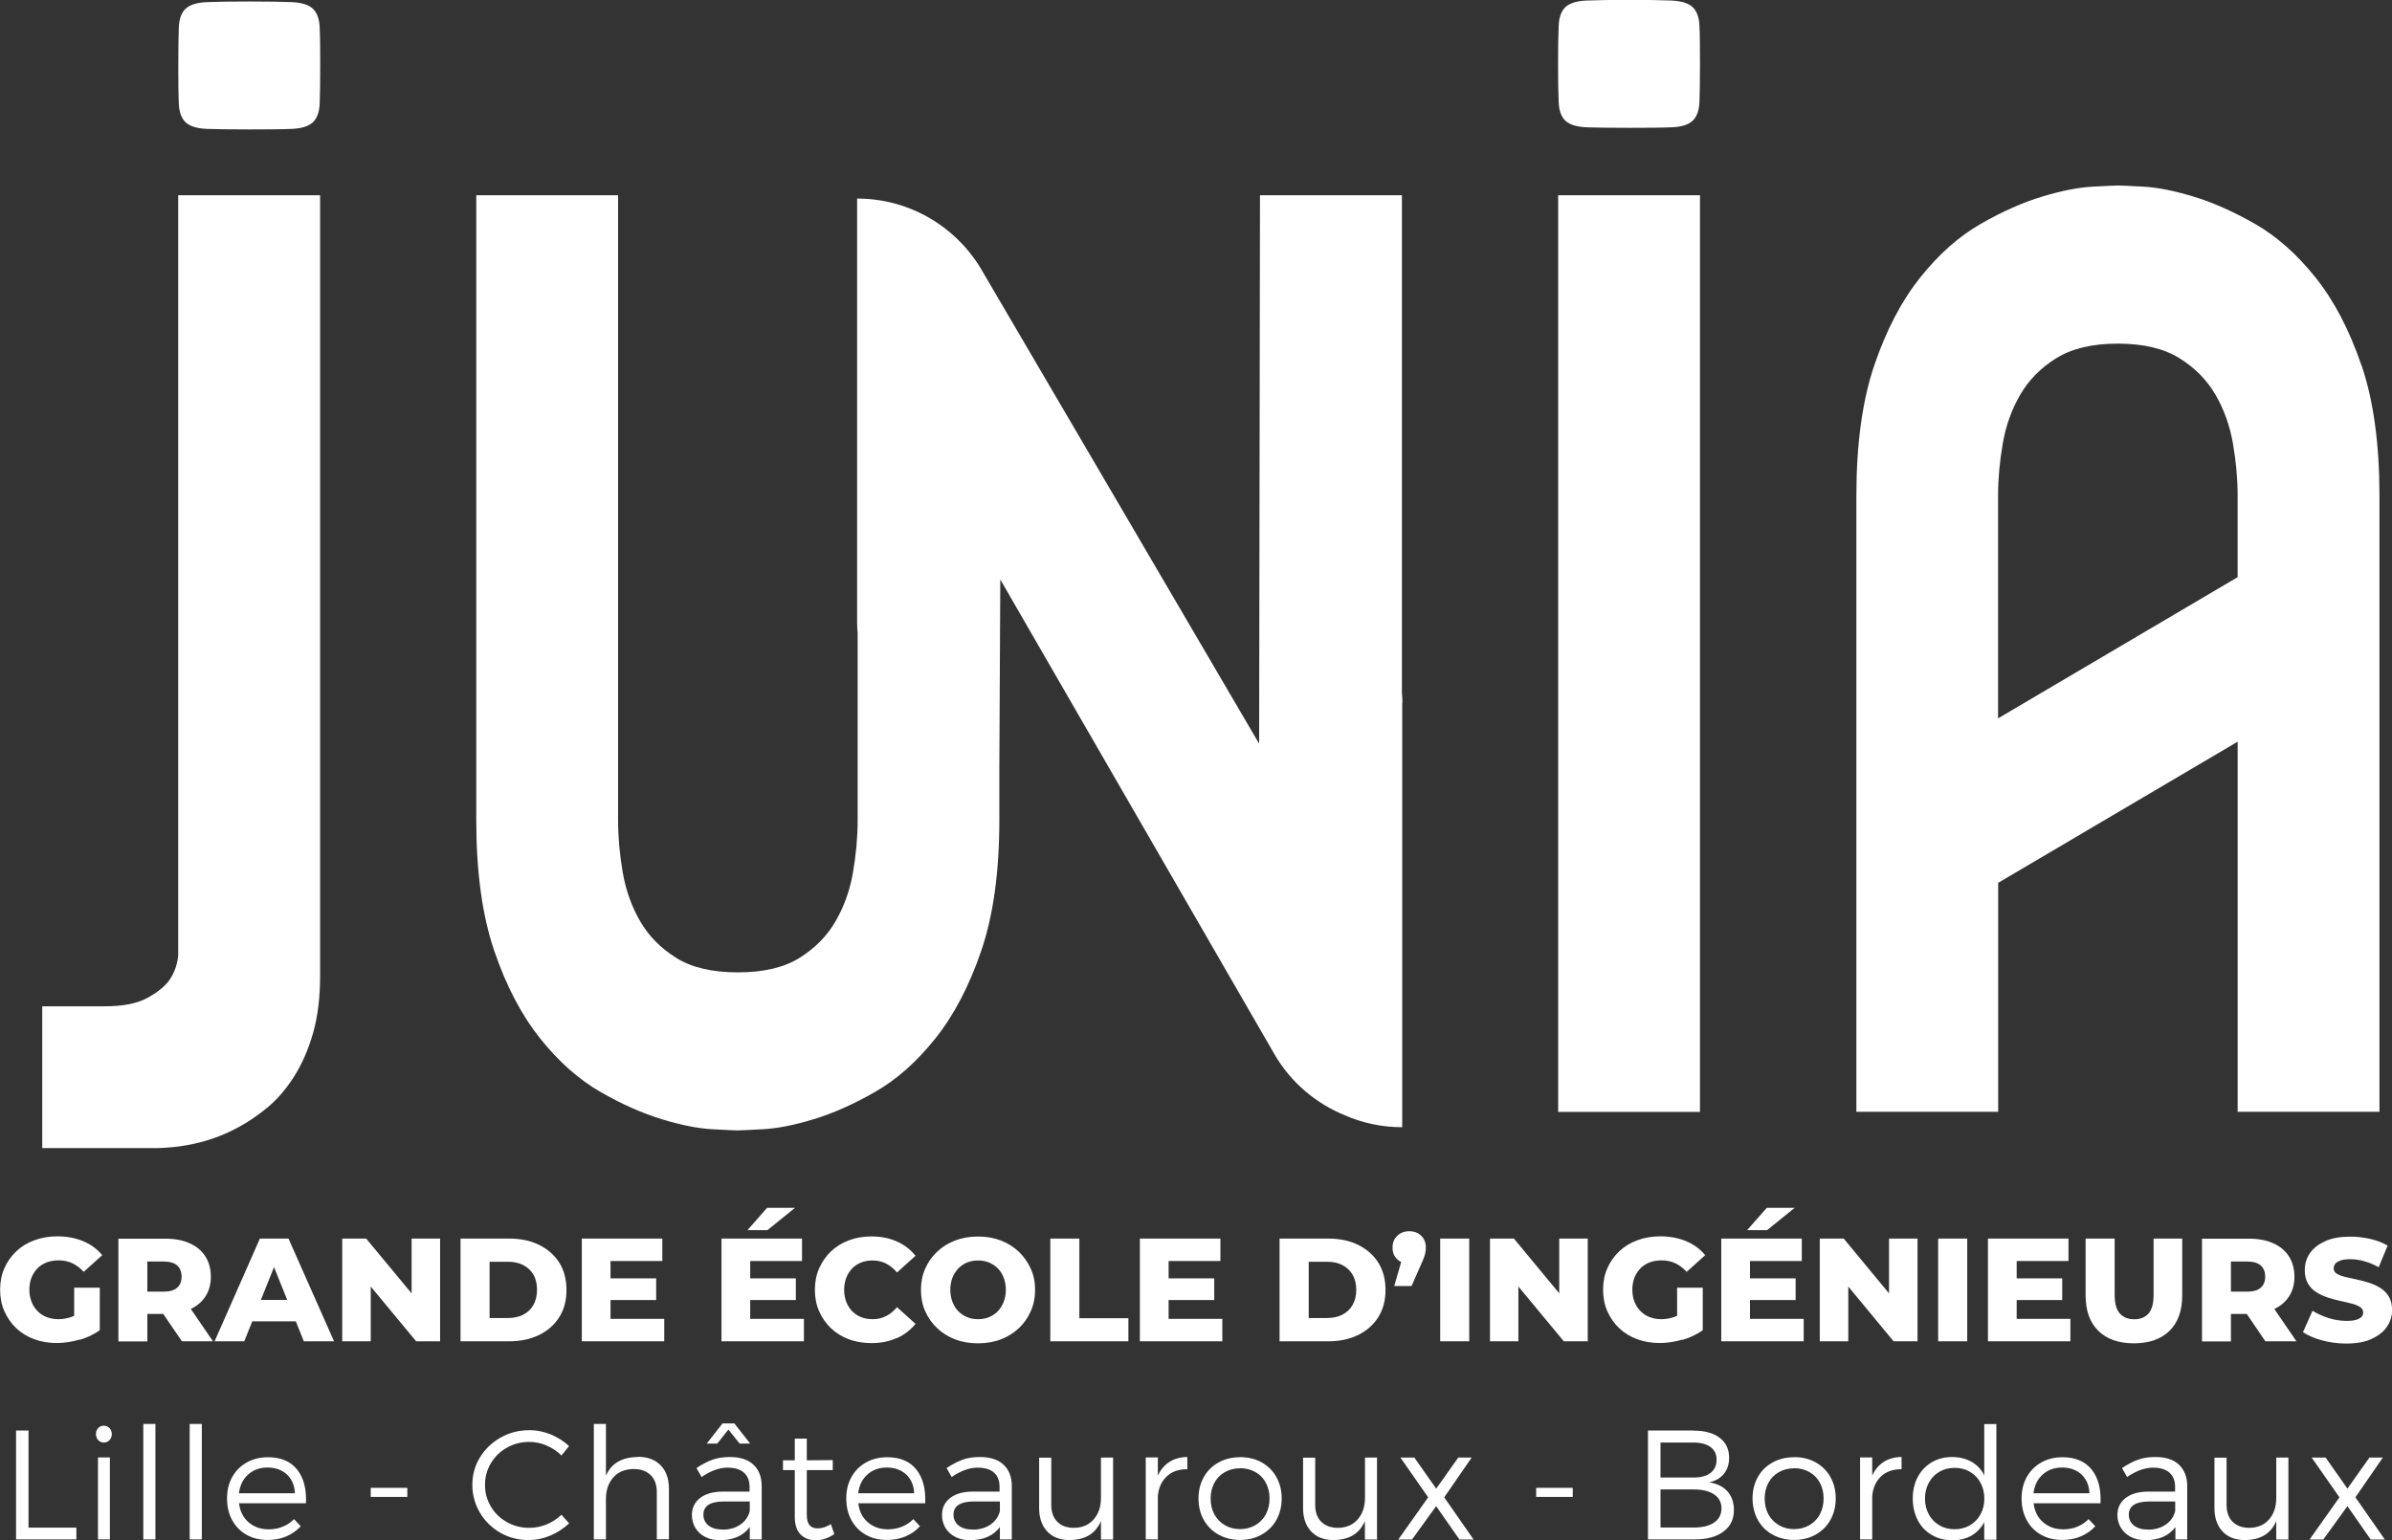
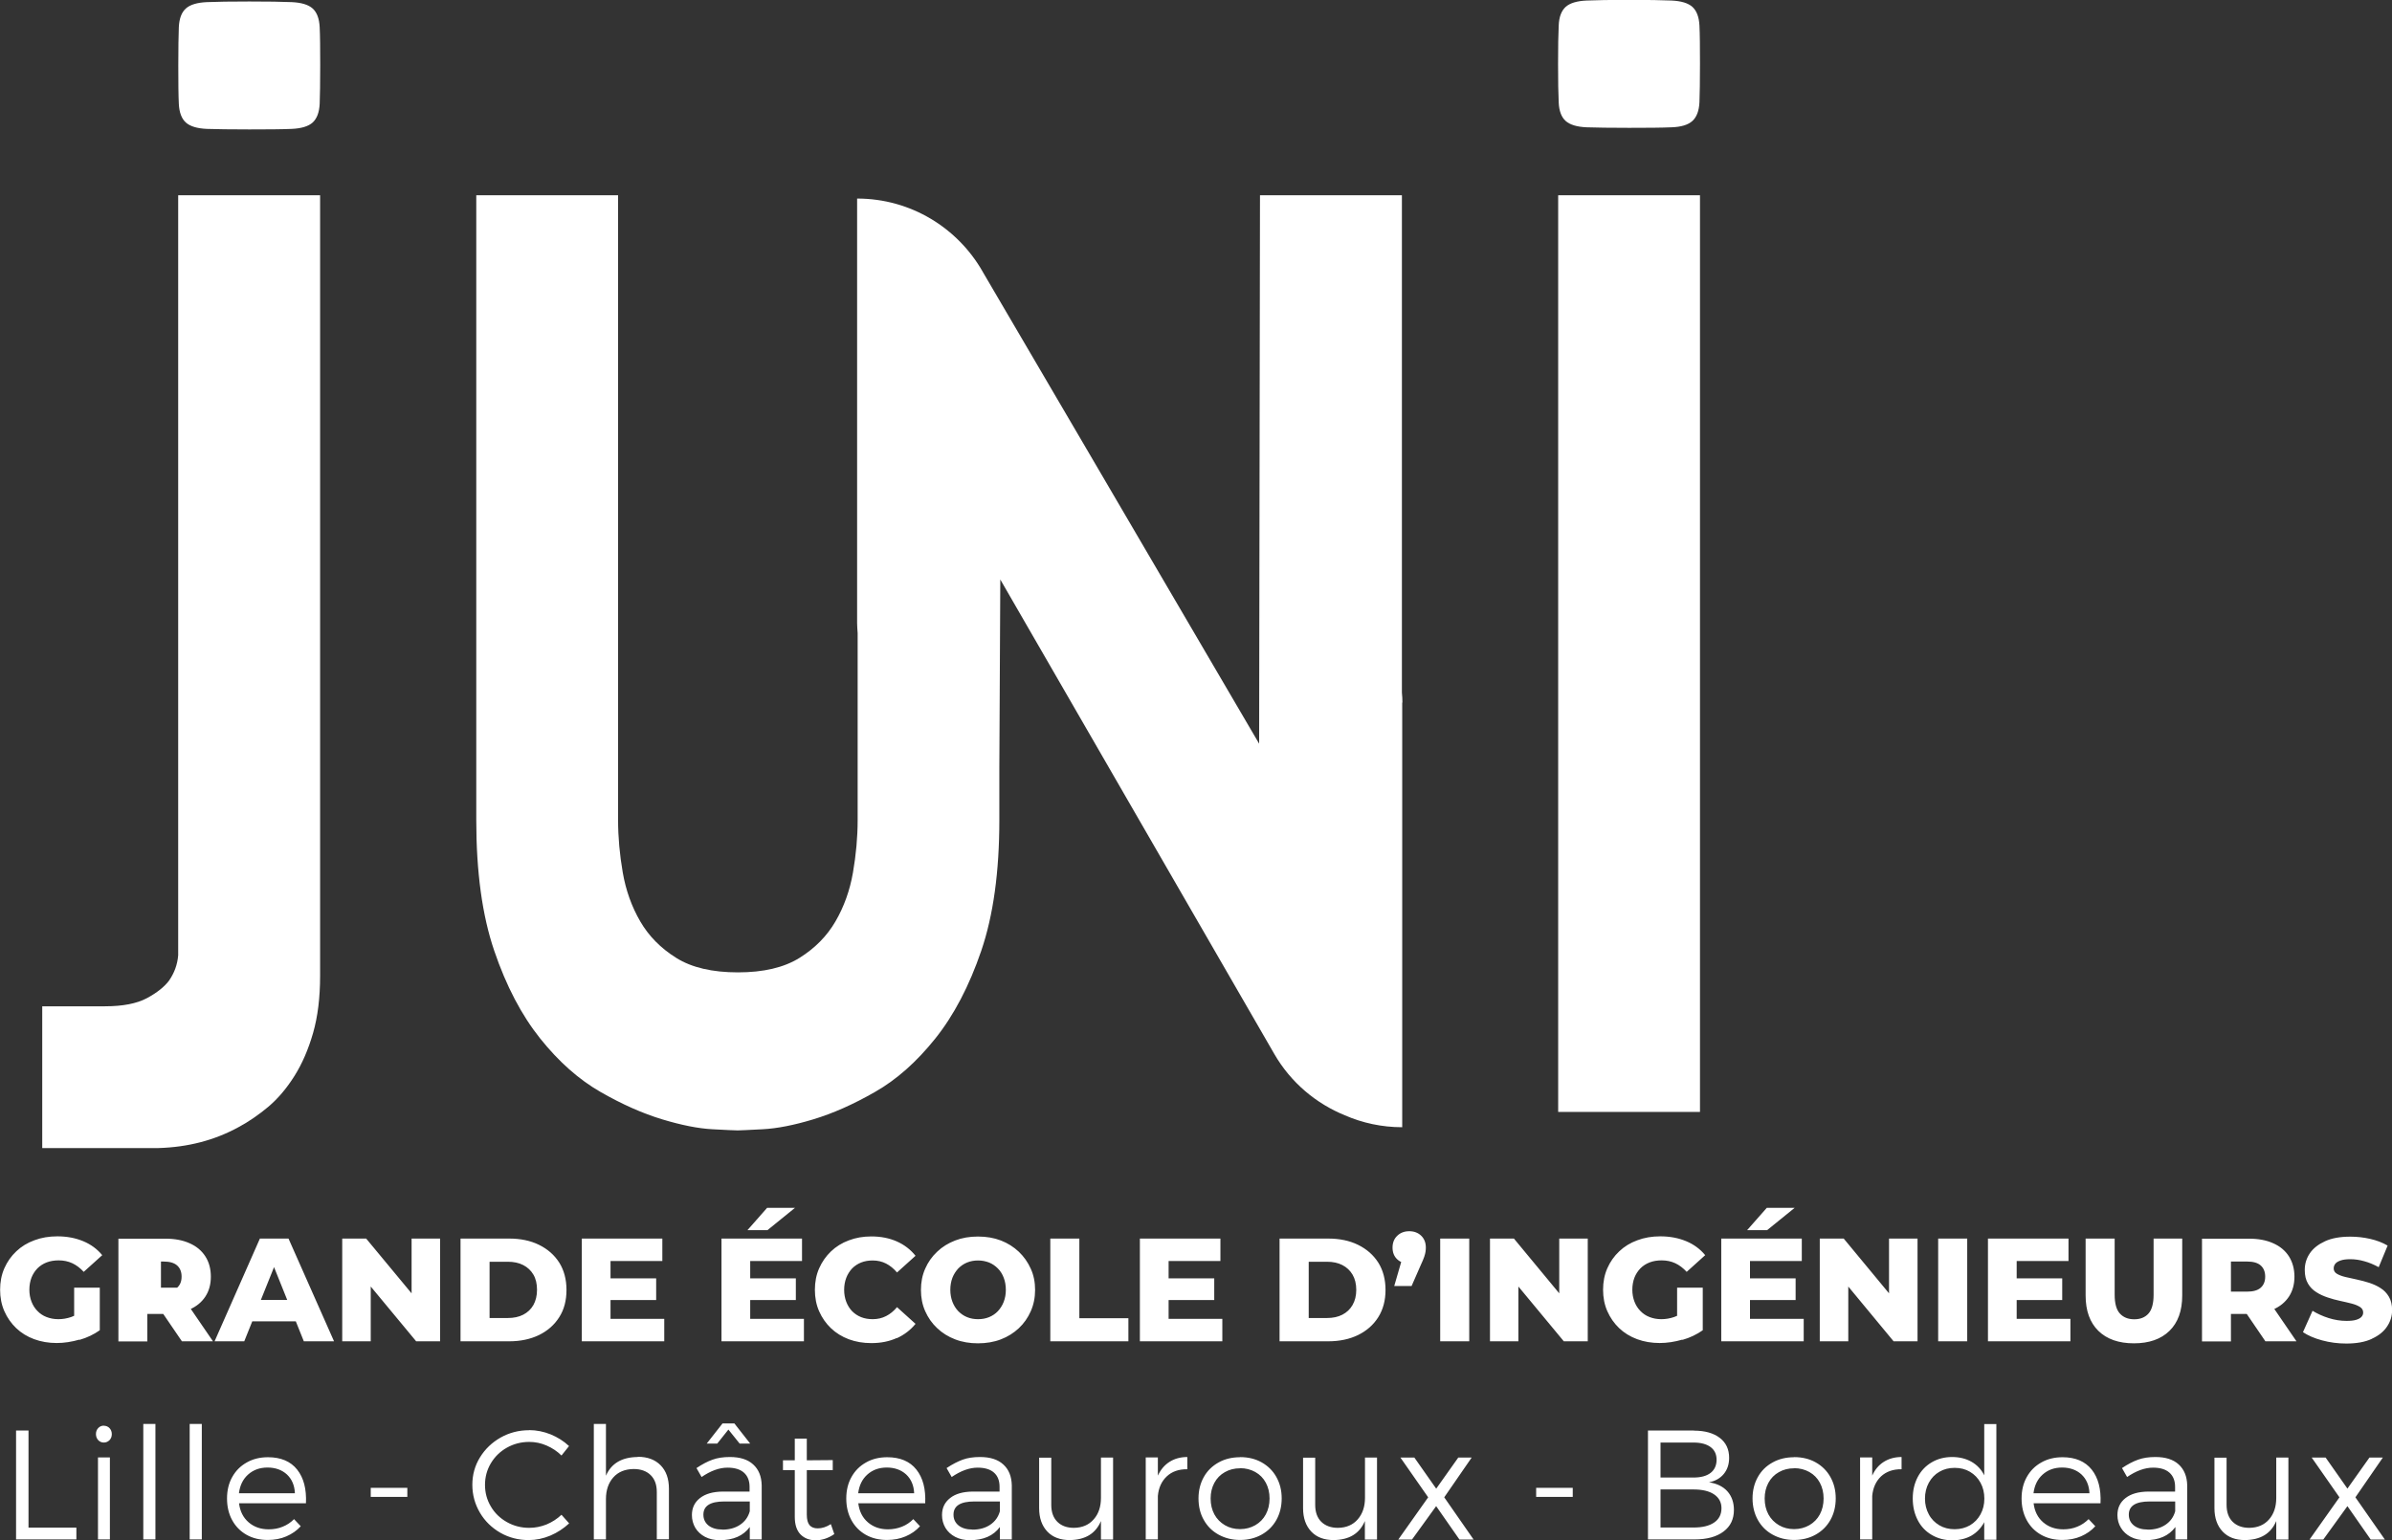
<svg xmlns="http://www.w3.org/2000/svg" id="Calque_2" data-name="Calque 2" viewBox="0 0 224.85 144.81">
  <rect x="0" y="0" width="224.85" height="144.81" fill="#333333" stroke="none" />
  <defs>
    <style>
      .cls-1 {
        fill: #fff;
      }
    </style>
  </defs>
  <g id="Calque_1-2" data-name="Calque 1">
    <g id="logo-junia-login">
      <path class="cls-1" d="M159.8,104.55h-13.33V18.36h13.33v86.19h0ZM146.46,6.01c0-1.6.02-2.81.06-3.61.03-.8.25-1.38.65-1.75.4-.36,1.06-.56,1.97-.6.91-.04,2.24-.06,3.99-.06s3.08.02,3.99.06c.91.04,1.57.24,1.97.6.4.37.62.95.66,1.75.04.8.05,2,.05,3.61s-.02,2.81-.05,3.61c-.04.8-.26,1.39-.66,1.75-.4.37-1.06.57-1.97.6-.91.04-2.24.05-3.99.05s-3.08-.02-3.99-.05c-.91-.04-1.57-.24-1.97-.6-.4-.36-.62-.95-.65-1.75-.04-.8-.06-2-.06-3.61" />
-       <path class="cls-1" d="M187.82,67.54v-20.91c0-1.6.15-3.24.44-4.92.29-1.68.84-3.21,1.64-4.59.8-1.38,1.93-2.53,3.39-3.44,1.46-.91,3.39-1.37,5.79-1.37s4.33.46,5.79,1.37c1.46.91,2.59,2.06,3.39,3.44.8,1.38,1.35,2.91,1.64,4.59.29,1.68.44,3.32.44,4.92v7.64l-22.51,13.27h0ZM221.97,34.33c-1.13-3.31-2.57-6.07-4.32-8.25-1.75-2.19-3.64-3.86-5.68-5.03-2.04-1.16-3.97-2.02-5.79-2.57-1.82-.55-3.39-.86-4.7-.93-1.31-.07-2.11-.11-2.4-.11-.22,0-1,.04-2.35.11-1.35.07-2.93.38-4.75.93-1.82.55-3.75,1.4-5.79,2.57-2.04,1.17-3.93,2.84-5.68,5.03-1.75,2.19-3.19,4.94-4.32,8.25-1.13,3.32-1.69,7.42-1.69,12.29v57.92h13.33v-21.53l22.51-13.27v34.8h13.33v-57.92c0-4.88-.56-8.98-1.69-12.29" />
      <path class="cls-1" d="M16.76,6.16c0-1.6.02-2.8.05-3.61.04-.8.25-1.38.66-1.75.4-.36,1.06-.56,1.97-.6.91-.04,2.24-.06,3.99-.06s3.08.02,3.99.06c.91.04,1.57.24,1.97.6.4.36.62.95.66,1.75.04.8.05,2.01.05,3.61s-.02,2.81-.05,3.61c-.04.8-.26,1.38-.66,1.75-.4.36-1.06.56-1.97.6-.91.04-2.24.05-3.99.05s-3.08-.02-3.99-.05c-.91-.04-1.57-.24-1.97-.6-.4-.36-.62-.95-.66-1.75-.04-.8-.05-2-.05-3.61M30.09,18.36v73.41c0,2.04-.22,3.82-.66,5.36-.44,1.53-1.02,2.88-1.75,4.04-.73,1.16-1.55,2.13-2.46,2.9-.91.76-1.84,1.4-2.79,1.91-2.26,1.24-4.77,1.89-7.54,1.97H3.97v-13.33h5.9c1.68,0,2.99-.26,3.93-.76.95-.51,1.64-1.06,2.08-1.64.51-.73.8-1.53.87-2.4V18.36h13.33Z" />
      <path class="cls-1" d="M131.83,66.06c0-.32-.02-.62-.05-.94V18.36c-4.45,0-8.9,0-13.34,0l-.08,51.57-16.01-27.35h0s-9.96-17-9.96-17c0,0-.02-.04-.02-.04-2.34-4.1-6.74-6.87-11.8-6.87v39.93c0,.32.03.62.05.94v17.58c0,1.6-.15,3.24-.44,4.92-.29,1.68-.84,3.21-1.64,4.59-.8,1.38-1.93,2.53-3.39,3.44-1.46.91-3.39,1.36-5.79,1.36s-4.34-.45-5.79-1.36c-1.46-.91-2.59-2.06-3.39-3.44-.8-1.38-1.35-2.91-1.64-4.59-.29-1.68-.44-3.32-.44-4.92V18.36h-13.33v58.75c0,4.88.56,8.98,1.69,12.29,1.13,3.32,2.57,6.06,4.32,8.25,1.75,2.19,3.64,3.86,5.68,5.03,2.04,1.17,3.97,2.02,5.79,2.57,1.82.55,3.39.86,4.7.93,1.31.07,2.11.11,2.4.11.22,0,1-.04,2.35-.11,1.35-.07,2.93-.38,4.75-.93,1.82-.55,3.75-1.4,5.79-2.57,2.04-1.16,3.93-2.84,5.68-5.03,1.75-2.19,3.19-4.94,4.32-8.25,1.13-3.32,1.7-7.41,1.7-12.29v-4.94l.09-17.68,25.76,44.62c1.57,2.71,3.94,4.66,6.63,5.76,1.65.72,3.48,1.12,5.39,1.12v-39.93h0Z" />
-       <path class="cls-1" d="M7.46,125.99c.73-.21,1.37-.52,1.92-.91l-1.53-1.92c-.4.32-.79.55-1.17.68-.39.13-.78.2-1.19.2s-.77-.07-1.11-.2c-.34-.13-.62-.32-.86-.57-.24-.24-.43-.54-.56-.88-.13-.34-.2-.71-.2-1.12s.07-.8.2-1.14c.13-.33.32-.62.56-.87.24-.24.53-.43.87-.56.34-.13.72-.19,1.13-.19.47,0,.89.09,1.28.27.38.18.74.45,1.07.81l1.74-1.57c-.47-.57-1.06-1.01-1.78-1.31-.72-.3-1.53-.46-2.44-.46-.78,0-1.5.12-2.16.37-.66.24-1.23.59-1.7,1.04-.48.45-.85.98-1.12,1.59-.27.61-.4,1.29-.4,2.02s.13,1.41.4,2.02c.27.61.64,1.14,1.11,1.59.47.45,1.04.8,1.69,1.04.65.24,1.36.36,2.12.36.7,0,1.41-.11,2.14-.32h0ZM9.38,125.08v-4h-2.41v3.64l2.41.36h0ZM13.85,126.12v-3.71l-1.21,1.14h2.9c.88,0,1.64-.14,2.28-.42.64-.28,1.13-.68,1.48-1.21.35-.53.52-1.16.52-1.88s-.17-1.37-.52-1.91c-.35-.54-.84-.95-1.48-1.23-.64-.29-1.4-.43-2.28-.43h-4.41v9.66h2.73ZM20.02,126.12l-2.41-3.52h-2.91l2.4,3.52h2.92ZM13.85,117.36l-1.21,1.26h2.73c.57,0,1,.12,1.28.37.28.25.42.6.42,1.05s-.14.79-.42,1.04c-.28.25-.71.37-1.28.37h-2.73l1.21,1.26v-5.34h0ZM22.96,126.12l3.34-8.32h-1.08l3.34,8.32h2.84l-4.28-9.66h-2.69l-4.26,9.66h2.79ZM28.63,124.24l-.7-2.01h-4.72l-.7,2.01h6.13ZM34.85,126.12v-6.43h-1.06l5.33,6.43h2.25v-9.66h-2.68v6.43h1.06l-5.33-6.43h-2.25v9.66h2.68ZM47.86,126.12c1.07,0,2-.2,2.81-.59.81-.4,1.44-.95,1.9-1.68.46-.72.68-1.57.68-2.56s-.23-1.85-.68-2.57c-.46-.72-1.09-1.27-1.9-1.67-.81-.4-1.75-.59-2.81-.59h-4.57v9.66h4.57ZM46.02,118.64h1.72c.55,0,1.03.1,1.44.31.41.21.73.51.96.9.23.39.34.87.34,1.43s-.12,1.03-.34,1.43c-.23.4-.55.7-.96.91-.41.21-.89.31-1.44.31h-1.72v-5.3h0ZM57.2,122.24h4.48v-2.04h-4.48v2.04h0ZM57.39,118.57h4.87v-2.11h-7.57v9.66h7.75v-2.11h-5.05v-5.43h0ZM70.33,122.24h4.48v-2.04h-4.48v2.04h0ZM70.52,118.57h4.87v-2.11h-7.57v9.66h7.75v-2.11h-5.05v-5.43h0ZM72.14,115.67l2.59-2.1h-2.62l-1.85,2.1h1.88ZM84.3,125.83c.7-.32,1.29-.77,1.76-1.35l-1.74-1.57c-.31.37-.65.65-1.03.84-.37.19-.79.29-1.25.29-.4,0-.76-.06-1.09-.19-.33-.13-.61-.32-.85-.56-.23-.24-.42-.54-.55-.88-.13-.34-.2-.72-.2-1.13s.07-.79.2-1.13c.13-.34.32-.63.55-.88.24-.24.52-.43.85-.56.33-.13.69-.19,1.09-.19.46,0,.88.1,1.25.29.37.19.72.47,1.03.84l1.74-1.57c-.47-.59-1.06-1.04-1.76-1.35-.7-.31-1.5-.47-2.39-.47-.76,0-1.47.12-2.12.37-.65.24-1.21.59-1.68,1.04-.47.45-.84.98-1.11,1.59-.27.61-.4,1.29-.4,2.02s.13,1.41.4,2.02c.27.61.64,1.14,1.11,1.59.47.45,1.04.8,1.68,1.04.65.24,1.35.36,2.12.36.89,0,1.69-.16,2.39-.48h0ZM94.08,125.94c.65-.25,1.21-.6,1.69-1.05.48-.45.85-.98,1.12-1.59.27-.61.41-1.28.41-2.01s-.13-1.39-.41-2c-.27-.61-.65-1.14-1.12-1.59-.48-.45-1.04-.81-1.69-1.06-.65-.25-1.36-.37-2.15-.37s-1.49.12-2.14.37c-.65.25-1.22.6-1.7,1.06-.48.45-.86.99-1.12,1.59-.27.61-.4,1.27-.4,2s.13,1.39.4,2c.27.61.64,1.14,1.12,1.59.48.46,1.05.81,1.7,1.06.65.25,1.37.37,2.14.37s1.5-.12,2.15-.37h0ZM90.91,123.85c-.32-.13-.59-.32-.83-.56-.23-.24-.42-.54-.55-.88-.13-.34-.2-.72-.2-1.13s.07-.8.2-1.14c.13-.33.32-.62.55-.87.24-.24.51-.43.83-.56.32-.13.66-.19,1.03-.19s.71.07,1.03.19c.32.13.59.32.83.56.24.24.42.53.55.87.13.34.2.72.2,1.14s-.07.79-.2,1.13c-.13.34-.32.63-.55.88-.23.24-.51.43-.83.56-.32.13-.66.19-1.03.19s-.71-.06-1.03-.19h0ZM106.07,126.12v-2.17h-4.61v-7.49h-2.73v9.66h7.34ZM109.66,122.24h4.48v-2.04h-4.48v2.04h0ZM109.85,118.57h4.87v-2.11h-7.57v9.66h7.75v-2.11h-5.05v-5.43h0ZM124.85,126.12c1.07,0,2.01-.2,2.81-.59.81-.4,1.44-.95,1.9-1.68.45-.72.68-1.57.68-2.56s-.23-1.85-.68-2.57c-.46-.72-1.09-1.27-1.9-1.67-.81-.4-1.75-.59-2.81-.59h-4.57v9.66h4.57ZM123.02,118.64h1.72c.55,0,1.03.1,1.44.31.41.21.73.51.96.9.23.39.35.87.35,1.43s-.12,1.03-.35,1.43-.55.7-.96.91c-.41.21-.89.31-1.44.31h-1.72v-5.3h0ZM132.7,120.9l.88-2.01c.14-.3.24-.54.3-.72.06-.18.1-.34.12-.47.02-.13.03-.27.03-.39,0-.47-.15-.84-.44-1.12-.29-.28-.67-.42-1.12-.42s-.83.14-1.12.42c-.3.28-.45.66-.45,1.12s.15.83.44,1.1c.29.27.67.41,1.13.41l-.37-1.49-1.04,3.59h1.64ZM138.11,126.12v-9.66h-2.73v9.66h2.73ZM142.73,126.12v-6.43h-1.06l5.33,6.43h2.25v-9.66h-2.68v6.43h1.06l-5.32-6.43h-2.25v9.66h2.68ZM158.14,125.99c.73-.21,1.37-.52,1.92-.91l-1.53-1.92c-.4.32-.79.55-1.17.68-.39.13-.78.2-1.19.2s-.77-.07-1.11-.2c-.34-.13-.62-.32-.86-.57-.24-.24-.43-.54-.56-.88-.13-.34-.2-.71-.2-1.12s.07-.8.2-1.14c.13-.33.32-.62.56-.87.24-.24.53-.43.87-.56.34-.13.72-.19,1.13-.19.47,0,.89.09,1.28.27.38.18.74.45,1.07.81l1.74-1.57c-.47-.57-1.06-1.01-1.78-1.31-.72-.3-1.53-.46-2.44-.46-.78,0-1.5.12-2.16.37-.66.24-1.23.59-1.7,1.04-.48.45-.85.98-1.12,1.59-.27.61-.4,1.29-.4,2.02s.13,1.41.4,2.02c.27.61.64,1.14,1.11,1.59.47.45,1.04.8,1.69,1.04.65.24,1.36.36,2.12.36.7,0,1.41-.11,2.14-.32h0ZM160.06,125.08v-4h-2.41v3.64l2.41.36h0ZM164.31,122.24h4.48v-2.04h-4.48v2.04h0ZM164.5,118.57h4.87v-2.11h-7.57v9.66h7.75v-2.11h-5.05v-5.43h0ZM166.11,115.67l2.59-2.1h-2.62l-1.85,2.1h1.88ZM173.74,126.12v-6.43h-1.06l5.32,6.43h2.25v-9.66h-2.68v6.43h1.06l-5.32-6.43h-2.25v9.66h2.68ZM184.92,126.12v-9.66h-2.73v9.66h2.73ZM189.37,122.24h4.48v-2.04h-4.48v2.04h0ZM189.57,118.57h4.87v-2.11h-7.57v9.66h7.75v-2.11h-5.05v-5.43h0ZM203.93,125.14c.8-.78,1.2-1.89,1.2-3.33v-5.35h-2.69v5.27c0,.83-.16,1.42-.48,1.78-.32.36-.77.54-1.34.54s-1.02-.18-1.35-.54c-.33-.36-.49-.95-.49-1.78v-5.27h-2.73v5.35c0,1.44.4,2.54,1.2,3.33.8.78,1.91,1.17,3.34,1.17s2.54-.39,3.34-1.17h0ZM209.71,126.12v-3.71l-1.21,1.14h2.9c.88,0,1.64-.14,2.28-.42.64-.28,1.13-.68,1.48-1.21.35-.53.52-1.16.52-1.88s-.18-1.37-.52-1.91c-.35-.54-.84-.95-1.48-1.23-.64-.29-1.4-.43-2.28-.43h-4.41v9.66h2.73ZM215.87,126.12l-2.41-3.52h-2.91l2.4,3.52h2.92ZM209.71,117.36l-1.21,1.26h2.73c.57,0,1,.12,1.28.37.28.25.42.6.42,1.05s-.14.79-.42,1.04c-.28.25-.71.37-1.28.37h-2.73l1.21,1.26v-5.34h0ZM222.96,125.88c.63-.29,1.1-.66,1.42-1.14.32-.47.48-.99.48-1.55,0-.5-.1-.93-.3-1.26-.2-.34-.46-.61-.78-.81-.32-.21-.68-.37-1.07-.5-.39-.12-.78-.23-1.17-.31-.39-.08-.75-.16-1.08-.24-.33-.08-.59-.18-.79-.3-.2-.12-.3-.29-.3-.5,0-.17.05-.31.15-.44s.27-.23.5-.31c.23-.08.53-.12.91-.12.42,0,.86.06,1.31.19.45.12.9.31,1.36.56l.84-2.03c-.48-.28-1.02-.49-1.64-.63-.61-.14-1.23-.21-1.87-.21-.95,0-1.74.14-2.37.43s-1.11.66-1.43,1.13c-.32.47-.48.99-.48,1.57,0,.52.1.94.3,1.28.2.34.46.61.79.81.32.21.68.37,1.07.5.39.13.78.24,1.17.32.39.08.75.17,1.07.25.32.08.58.19.79.32.2.13.3.3.3.52,0,.16-.05.29-.16.41-.11.12-.27.21-.5.28s-.53.1-.91.1c-.56,0-1.12-.09-1.69-.27-.56-.18-1.06-.41-1.5-.68l-.9,2.01c.46.31,1.05.57,1.79.77.73.2,1.49.3,2.28.3.96,0,1.75-.14,2.38-.43h0Z" />
+       <path class="cls-1" d="M7.46,125.99c.73-.21,1.37-.52,1.92-.91l-1.53-1.92c-.4.32-.79.55-1.17.68-.39.13-.78.2-1.19.2s-.77-.07-1.11-.2c-.34-.13-.62-.32-.86-.57-.24-.24-.43-.54-.56-.88-.13-.34-.2-.71-.2-1.12s.07-.8.2-1.14c.13-.33.32-.62.56-.87.24-.24.53-.43.87-.56.34-.13.72-.19,1.13-.19.47,0,.89.09,1.28.27.38.18.74.45,1.07.81l1.74-1.57c-.47-.57-1.06-1.01-1.78-1.31-.72-.3-1.53-.46-2.44-.46-.78,0-1.5.12-2.16.37-.66.24-1.23.59-1.7,1.04-.48.45-.85.98-1.12,1.59-.27.61-.4,1.29-.4,2.02s.13,1.41.4,2.02c.27.61.64,1.14,1.11,1.59.47.45,1.04.8,1.69,1.04.65.24,1.36.36,2.12.36.7,0,1.41-.11,2.14-.32h0ZM9.38,125.08v-4h-2.41v3.64l2.41.36h0ZM13.85,126.12v-3.71l-1.21,1.14h2.9c.88,0,1.64-.14,2.28-.42.64-.28,1.13-.68,1.48-1.21.35-.53.52-1.16.52-1.88s-.17-1.37-.52-1.91c-.35-.54-.84-.95-1.48-1.23-.64-.29-1.4-.43-2.28-.43h-4.41v9.66h2.73ZM20.02,126.12l-2.41-3.52h-2.91l2.4,3.52h2.92ZM13.85,117.36l-1.21,1.26h2.73c.57,0,1,.12,1.28.37.28.25.42.6.42,1.05s-.14.79-.42,1.04h-2.73l1.21,1.26v-5.34h0ZM22.96,126.12l3.34-8.32h-1.08l3.34,8.32h2.84l-4.28-9.66h-2.69l-4.26,9.66h2.79ZM28.63,124.24l-.7-2.01h-4.72l-.7,2.01h6.13ZM34.85,126.12v-6.43h-1.06l5.33,6.43h2.25v-9.66h-2.68v6.43h1.06l-5.33-6.43h-2.25v9.66h2.68ZM47.86,126.12c1.07,0,2-.2,2.81-.59.81-.4,1.44-.95,1.9-1.68.46-.72.68-1.57.68-2.56s-.23-1.85-.68-2.57c-.46-.72-1.09-1.27-1.9-1.67-.81-.4-1.75-.59-2.81-.59h-4.57v9.66h4.57ZM46.02,118.64h1.72c.55,0,1.03.1,1.44.31.41.21.73.51.96.9.23.39.34.87.34,1.43s-.12,1.03-.34,1.43c-.23.4-.55.7-.96.91-.41.21-.89.31-1.44.31h-1.72v-5.3h0ZM57.2,122.24h4.48v-2.04h-4.48v2.04h0ZM57.39,118.57h4.87v-2.11h-7.57v9.66h7.75v-2.11h-5.05v-5.43h0ZM70.33,122.24h4.48v-2.04h-4.48v2.04h0ZM70.52,118.57h4.87v-2.11h-7.57v9.66h7.75v-2.11h-5.05v-5.43h0ZM72.14,115.67l2.59-2.1h-2.62l-1.85,2.1h1.88ZM84.3,125.83c.7-.32,1.29-.77,1.76-1.35l-1.74-1.57c-.31.37-.65.65-1.03.84-.37.19-.79.29-1.25.29-.4,0-.76-.06-1.09-.19-.33-.13-.61-.32-.85-.56-.23-.24-.42-.54-.55-.88-.13-.34-.2-.72-.2-1.13s.07-.79.2-1.13c.13-.34.32-.63.55-.88.24-.24.52-.43.85-.56.33-.13.69-.19,1.09-.19.46,0,.88.1,1.25.29.37.19.72.47,1.03.84l1.74-1.57c-.47-.59-1.06-1.04-1.76-1.35-.7-.31-1.5-.47-2.39-.47-.76,0-1.47.12-2.12.37-.65.24-1.21.59-1.68,1.04-.47.45-.84.98-1.11,1.59-.27.61-.4,1.29-.4,2.02s.13,1.41.4,2.02c.27.61.64,1.14,1.11,1.59.47.45,1.04.8,1.68,1.04.65.24,1.35.36,2.12.36.89,0,1.69-.16,2.39-.48h0ZM94.08,125.94c.65-.25,1.21-.6,1.69-1.05.48-.45.85-.98,1.12-1.59.27-.61.41-1.28.41-2.01s-.13-1.39-.41-2c-.27-.61-.65-1.14-1.12-1.59-.48-.45-1.04-.81-1.69-1.06-.65-.25-1.36-.37-2.15-.37s-1.49.12-2.14.37c-.65.25-1.22.6-1.7,1.06-.48.45-.86.99-1.12,1.59-.27.61-.4,1.27-.4,2s.13,1.39.4,2c.27.61.64,1.14,1.12,1.59.48.46,1.05.81,1.7,1.06.65.25,1.37.37,2.14.37s1.5-.12,2.15-.37h0ZM90.91,123.85c-.32-.13-.59-.32-.83-.56-.23-.24-.42-.54-.55-.88-.13-.34-.2-.72-.2-1.13s.07-.8.2-1.14c.13-.33.32-.62.55-.87.24-.24.51-.43.83-.56.32-.13.66-.19,1.03-.19s.71.07,1.03.19c.32.13.59.32.83.56.24.24.42.53.55.87.13.34.2.72.2,1.14s-.07.79-.2,1.13c-.13.34-.32.63-.55.88-.23.24-.51.43-.83.56-.32.13-.66.19-1.03.19s-.71-.06-1.03-.19h0ZM106.07,126.12v-2.17h-4.61v-7.49h-2.73v9.66h7.34ZM109.66,122.24h4.48v-2.04h-4.48v2.04h0ZM109.85,118.57h4.87v-2.11h-7.57v9.66h7.75v-2.11h-5.05v-5.43h0ZM124.85,126.12c1.07,0,2.01-.2,2.81-.59.81-.4,1.44-.95,1.9-1.68.45-.72.68-1.57.68-2.56s-.23-1.85-.68-2.57c-.46-.72-1.09-1.27-1.9-1.67-.81-.4-1.75-.59-2.81-.59h-4.57v9.66h4.57ZM123.02,118.64h1.72c.55,0,1.03.1,1.44.31.41.21.73.51.96.9.23.39.35.87.35,1.43s-.12,1.03-.35,1.43-.55.7-.96.91c-.41.21-.89.31-1.44.31h-1.72v-5.3h0ZM132.7,120.9l.88-2.01c.14-.3.24-.54.3-.72.06-.18.1-.34.12-.47.02-.13.03-.27.03-.39,0-.47-.15-.84-.44-1.12-.29-.28-.67-.42-1.12-.42s-.83.14-1.12.42c-.3.28-.45.66-.45,1.12s.15.83.44,1.1c.29.27.67.41,1.13.41l-.37-1.49-1.04,3.59h1.64ZM138.11,126.12v-9.66h-2.73v9.66h2.73ZM142.73,126.12v-6.43h-1.06l5.33,6.43h2.25v-9.66h-2.68v6.43h1.06l-5.32-6.43h-2.25v9.66h2.68ZM158.14,125.99c.73-.21,1.37-.52,1.92-.91l-1.53-1.92c-.4.32-.79.55-1.17.68-.39.13-.78.2-1.19.2s-.77-.07-1.11-.2c-.34-.13-.62-.32-.86-.57-.24-.24-.43-.54-.56-.88-.13-.34-.2-.71-.2-1.12s.07-.8.2-1.14c.13-.33.32-.62.56-.87.24-.24.53-.43.87-.56.34-.13.72-.19,1.13-.19.47,0,.89.09,1.28.27.38.18.74.45,1.07.81l1.74-1.57c-.47-.57-1.06-1.01-1.78-1.31-.72-.3-1.53-.46-2.44-.46-.78,0-1.5.12-2.16.37-.66.24-1.23.59-1.7,1.04-.48.45-.85.98-1.12,1.59-.27.61-.4,1.29-.4,2.02s.13,1.41.4,2.02c.27.61.64,1.14,1.11,1.59.47.45,1.04.8,1.69,1.04.65.24,1.36.36,2.12.36.7,0,1.41-.11,2.14-.32h0ZM160.06,125.08v-4h-2.41v3.64l2.41.36h0ZM164.31,122.24h4.48v-2.04h-4.48v2.04h0ZM164.5,118.57h4.87v-2.11h-7.57v9.66h7.75v-2.11h-5.05v-5.43h0ZM166.11,115.67l2.59-2.1h-2.62l-1.85,2.1h1.88ZM173.74,126.12v-6.43h-1.06l5.32,6.43h2.25v-9.66h-2.68v6.43h1.06l-5.32-6.43h-2.25v9.66h2.68ZM184.92,126.12v-9.66h-2.73v9.66h2.73ZM189.37,122.24h4.48v-2.04h-4.48v2.04h0ZM189.57,118.57h4.87v-2.11h-7.57v9.66h7.75v-2.11h-5.05v-5.43h0ZM203.93,125.14c.8-.78,1.2-1.89,1.2-3.33v-5.35h-2.69v5.27c0,.83-.16,1.42-.48,1.78-.32.36-.77.54-1.34.54s-1.02-.18-1.35-.54c-.33-.36-.49-.95-.49-1.78v-5.27h-2.73v5.35c0,1.44.4,2.54,1.2,3.33.8.78,1.91,1.17,3.34,1.17s2.54-.39,3.34-1.17h0ZM209.71,126.12v-3.71l-1.21,1.14h2.9c.88,0,1.64-.14,2.28-.42.64-.28,1.13-.68,1.48-1.21.35-.53.52-1.16.52-1.88s-.18-1.37-.52-1.91c-.35-.54-.84-.95-1.48-1.23-.64-.29-1.4-.43-2.28-.43h-4.41v9.66h2.73ZM215.87,126.12l-2.41-3.52h-2.91l2.4,3.52h2.92ZM209.71,117.36l-1.21,1.26h2.73c.57,0,1,.12,1.28.37.28.25.42.6.42,1.05s-.14.79-.42,1.04c-.28.25-.71.37-1.28.37h-2.73l1.21,1.26v-5.34h0ZM222.96,125.88c.63-.29,1.1-.66,1.42-1.14.32-.47.48-.99.48-1.55,0-.5-.1-.93-.3-1.26-.2-.34-.46-.61-.78-.81-.32-.21-.68-.37-1.07-.5-.39-.12-.78-.23-1.17-.31-.39-.08-.75-.16-1.08-.24-.33-.08-.59-.18-.79-.3-.2-.12-.3-.29-.3-.5,0-.17.05-.31.15-.44s.27-.23.5-.31c.23-.08.53-.12.91-.12.42,0,.86.06,1.31.19.45.12.9.31,1.36.56l.84-2.03c-.48-.28-1.02-.49-1.64-.63-.61-.14-1.23-.21-1.87-.21-.95,0-1.74.14-2.37.43s-1.11.66-1.43,1.13c-.32.47-.48.99-.48,1.57,0,.52.1.94.3,1.28.2.34.46.61.79.81.32.21.68.37,1.07.5.39.13.78.24,1.17.32.39.08.75.17,1.07.25.32.08.58.19.79.32.2.13.3.3.3.52,0,.16-.05.29-.16.41-.11.12-.27.21-.5.28s-.53.1-.91.1c-.56,0-1.12-.09-1.69-.27-.56-.18-1.06-.41-1.5-.68l-.9,2.01c.46.31,1.05.57,1.79.77.73.2,1.49.3,2.28.3.96,0,1.75-.14,2.38-.43h0Z" />
      <path class="cls-1" d="M2.68,143.64v-9.13h-1.17v10.24h5.67v-1.11H2.68ZM10.33,144.75v-7.71h-1.12v7.71h1.12ZM9.76,134.05c-.21,0-.39.08-.53.23-.14.15-.21.34-.21.56s.07.42.21.57c.14.15.32.23.53.23s.39-.08.54-.23c.14-.15.21-.34.21-.56s-.07-.41-.21-.56c-.14-.15-.32-.23-.54-.23h0ZM14.61,144.75v-10.86h-1.14v10.86h1.14ZM18.97,144.75v-10.86h-1.14v10.86h1.14ZM25.19,137.02c-.74,0-1.41.16-1.99.49-.59.33-1.04.78-1.37,1.37-.33.59-.49,1.26-.49,2.02s.16,1.44.48,2.03c.32.59.77,1.05,1.35,1.38.58.33,1.25.49,2,.49.63,0,1.22-.11,1.75-.34s.98-.54,1.35-.95l-.63-.67c-.3.31-.66.55-1.06.71-.4.17-.85.25-1.32.25-.75,0-1.38-.22-1.89-.66-.51-.44-.81-1.04-.9-1.79h6.29c.06-1.34-.21-2.39-.83-3.17-.61-.77-1.53-1.16-2.74-1.16h0ZM27.73,140.41h-5.27c.09-.73.37-1.32.86-1.76.49-.44,1.1-.66,1.83-.66s1.35.22,1.82.65c.46.43.72,1.02.75,1.76h0ZM38.29,140.75v-.85h-3.44v.85h3.44ZM49.74,134.48c-.97,0-1.86.23-2.68.69-.81.46-1.46,1.08-1.94,1.86-.48.78-.72,1.64-.72,2.58s.24,1.82.71,2.62c.47.8,1.11,1.42,1.92,1.89.81.46,1.69.69,2.66.69.7,0,1.37-.14,2.04-.42.66-.28,1.25-.67,1.77-1.15l-.72-.81c-.41.39-.88.69-1.4.91-.53.21-1.07.32-1.63.32-.76,0-1.46-.18-2.1-.54-.64-.36-1.15-.85-1.51-1.47-.37-.62-.55-1.3-.55-2.03s.18-1.41.55-2.03c.37-.62.87-1.11,1.51-1.47.64-.36,1.34-.54,2.1-.54.56,0,1.1.11,1.63.34.53.23,1,.54,1.4.94l.71-.89c-.5-.47-1.08-.83-1.73-1.1-.65-.26-1.33-.4-2.02-.4h0ZM59.95,137c-1.49.01-2.49.6-2.99,1.76v-4.87h-1.14v10.86h1.14v-3.79c0-.84.23-1.52.69-2.04.46-.52,1.1-.78,1.91-.79.68,0,1.21.19,1.6.57.39.38.58.91.58,1.59v4.45h1.14v-4.76c0-.93-.26-1.67-.78-2.2-.52-.53-1.23-.8-2.15-.8h0ZM70.49,144.75h1.11v-5.09c-.02-.84-.28-1.49-.8-1.96-.51-.47-1.24-.7-2.19-.7-.62,0-1.17.08-1.63.25-.46.16-.97.43-1.51.79l.48.84c.85-.58,1.66-.88,2.44-.88.68,0,1.19.16,1.54.47.35.31.53.76.53,1.33v.45h-2.53c-.91.01-1.62.21-2.13.61-.51.4-.76.93-.76,1.6,0,.44.11.84.32,1.2.22.36.52.64.92.85.4.21.86.31,1.38.31,1.27,0,2.21-.41,2.82-1.24v1.19h0ZM67.89,143.82c-.54,0-.97-.13-1.29-.38-.32-.26-.48-.6-.48-1.02,0-.83.65-1.24,1.96-1.24h2.4v.92c-.15.54-.45.96-.91,1.27-.46.31-1.02.46-1.67.46h0ZM70.52,135.74l-1.49-1.9h-1.11l-1.49,1.9h.99l1.05-1.32,1.06,1.32h.99ZM78.42,144.23l-.32-.92c-.42.27-.83.4-1.23.4-.34,0-.6-.1-.77-.3-.17-.2-.26-.53-.26-.99v-4.19h2.44v-.94l-2.44.02v-2.04h-1.13v2.04h-1.11v.92h1.11v4.4c0,.73.18,1.28.54,1.65.36.36.83.55,1.43.55.6,0,1.19-.2,1.74-.58h0ZM83.4,137.02c-.74,0-1.41.16-1.99.49-.59.33-1.04.78-1.37,1.37-.33.59-.49,1.26-.49,2.02s.16,1.44.48,2.03c.32.59.77,1.05,1.35,1.38.58.33,1.25.49,2,.49.63,0,1.21-.11,1.75-.34s.98-.54,1.35-.95l-.63-.67c-.3.31-.66.55-1.06.71s-.85.25-1.32.25c-.75,0-1.38-.22-1.89-.66-.51-.44-.81-1.04-.9-1.79h6.29c.06-1.34-.21-2.39-.83-3.17-.61-.77-1.53-1.16-2.74-1.16h0ZM85.94,140.41h-5.27c.09-.73.37-1.32.86-1.76.49-.44,1.1-.66,1.83-.66s1.35.22,1.82.65c.46.43.72,1.02.75,1.76h0ZM94,144.75h1.11v-5.09c-.02-.84-.28-1.49-.8-1.96-.51-.47-1.24-.7-2.19-.7-.62,0-1.17.08-1.63.25s-.97.43-1.51.79l.48.84c.85-.58,1.66-.88,2.44-.88.68,0,1.19.16,1.54.47.35.31.52.76.52,1.33v.45h-2.53c-.91.01-1.62.21-2.12.61-.51.4-.76.93-.76,1.6,0,.44.11.84.32,1.2.22.36.52.64.92.85.4.21.86.31,1.38.31,1.27,0,2.21-.41,2.82-1.24v1.19h0ZM91.4,143.82c-.54,0-.97-.13-1.29-.38-.32-.26-.48-.6-.48-1.02,0-.83.65-1.24,1.96-1.24h2.4v.92c-.15.54-.45.96-.91,1.27-.46.31-1.02.46-1.67.46h0ZM104.63,137.05h-1.14v3.79c0,.83-.22,1.5-.68,2.02-.45.52-1.07.79-1.86.8-.66,0-1.18-.19-1.56-.57-.38-.38-.57-.91-.57-1.59v-4.44h-1.14v4.75c0,.93.26,1.66.77,2.2.51.54,1.22.8,2.11.8,1.46-.02,2.43-.61,2.93-1.79v1.74h1.14v-7.71h0ZM108.84,138.75v-1.71h-1.14v7.71h1.14v-4.09c.07-.77.35-1.38.84-1.84s1.13-.68,1.93-.67v-1.15c-.65,0-1.21.16-1.68.46-.47.3-.83.73-1.09,1.29h0ZM116.57,137.02c-.75,0-1.43.16-2.02.49-.59.33-1.06.78-1.39,1.37-.33.59-.5,1.26-.5,2.01s.16,1.44.5,2.03c.33.59.79,1.05,1.39,1.38.6.33,1.27.5,2.02.5s1.43-.17,2.02-.5c.59-.33,1.06-.79,1.39-1.38.33-.59.5-1.27.5-2.03s-.17-1.42-.5-2.01c-.33-.59-.8-1.05-1.39-1.38-.59-.33-1.26-.49-2.02-.49h0ZM116.57,138.05c.52,0,1,.12,1.43.36.43.24.76.58.99,1.01.23.43.35.92.35,1.48s-.12,1.05-.35,1.49c-.23.43-.56.77-.99,1.02-.42.24-.9.37-1.43.37s-1.01-.12-1.43-.37c-.42-.25-.75-.58-.99-1.02-.23-.43-.35-.93-.35-1.49s.12-1.04.35-1.47c.23-.43.56-.77.99-1.01.42-.24.9-.36,1.43-.36h0ZM129.45,137.05h-1.14v3.79c0,.83-.23,1.5-.68,2.02-.45.52-1.07.79-1.86.8-.66,0-1.18-.19-1.57-.57-.38-.38-.57-.91-.57-1.59v-4.44h-1.14v4.75c0,.93.26,1.66.77,2.2.51.54,1.22.8,2.11.8,1.46-.02,2.43-.61,2.93-1.79v1.74h1.14v-7.71h0ZM135,139.97l-2.05-2.92h-1.31l2.61,3.74-2.81,3.97h1.29l2.27-3.14,2.19,3.14h1.33l-2.76-3.97,2.58-3.74h-1.26l-2.07,2.92h0ZM147.84,140.75v-.85h-3.44v.85h3.44ZM159.23,134.51h-4.32v10.24h4.39c1.15,0,2.06-.25,2.71-.74.66-.49.98-1.17.98-2.04,0-.7-.21-1.29-.61-1.74s-.99-.74-1.73-.85c.6-.12,1.06-.39,1.39-.79s.5-.91.5-1.51c0-.8-.29-1.43-.88-1.88-.59-.45-1.4-.68-2.43-.68h0ZM156.09,135.64h3.09c.69,0,1.23.14,1.61.42.38.28.57.68.57,1.2s-.19.95-.57,1.24c-.38.29-.92.43-1.61.43h-3.09v-3.29h0ZM156.09,140.05h3.09c.83,0,1.48.15,1.94.46.46.31.7.74.7,1.3,0,.59-.23,1.04-.69,1.35-.46.32-1.11.47-1.95.47h-3.09v-3.59h0ZM168.65,137.02c-.75,0-1.43.16-2.02.49-.6.33-1.06.78-1.39,1.37-.33.59-.5,1.26-.5,2.01s.17,1.44.5,2.03c.33.59.79,1.05,1.39,1.38.6.33,1.27.5,2.02.5s1.43-.17,2.02-.5c.59-.33,1.06-.79,1.39-1.38.33-.59.5-1.27.5-2.03s-.17-1.42-.5-2.01c-.33-.59-.8-1.05-1.39-1.38-.59-.33-1.27-.49-2.02-.49h0ZM168.65,138.05c.52,0,1,.12,1.43.36.43.24.76.58.99,1.01.23.43.35.92.35,1.48s-.12,1.05-.35,1.49c-.23.43-.56.77-.99,1.02-.42.24-.9.37-1.43.37s-1.01-.12-1.43-.37c-.42-.25-.75-.58-.99-1.02-.23-.43-.35-.93-.35-1.49s.12-1.04.35-1.47c.23-.43.56-.77.99-1.01.42-.24.9-.36,1.43-.36h0ZM175.99,138.75v-1.71h-1.14v7.71h1.14v-4.09c.07-.77.35-1.38.83-1.84.49-.45,1.13-.68,1.93-.67v-1.15c-.65,0-1.21.16-1.68.46-.47.3-.83.73-1.08,1.29h0ZM187.66,133.9h-1.14v4.82c-.28-.56-.68-.98-1.21-1.28-.52-.29-1.13-.44-1.81-.44-.72,0-1.36.17-1.92.5-.56.33-1,.79-1.31,1.38-.31.59-.47,1.26-.47,2.02s.16,1.44.47,2.04c.31.6.75,1.06,1.32,1.39.56.33,1.21.5,1.93.5.69,0,1.29-.15,1.8-.44.51-.3.91-.72,1.2-1.26v1.65h1.14v-10.86h0ZM183.74,143.79c-.54,0-1.02-.12-1.44-.37-.42-.25-.76-.59-.99-1.03-.24-.44-.36-.93-.36-1.48s.12-1.05.36-1.49c.24-.44.57-.79.99-1.03.42-.25.9-.37,1.44-.37s1.02.12,1.44.37c.42.25.75.59.99,1.03.24.44.36.93.36,1.49s-.12,1.04-.36,1.48c-.24.44-.57.78-.99,1.03-.42.24-.9.37-1.44.37h0ZM193.88,137.02c-.74,0-1.41.16-1.99.49-.59.33-1.04.78-1.37,1.37-.33.59-.49,1.26-.49,2.02s.16,1.44.48,2.03c.32.59.77,1.05,1.35,1.38s1.25.49,2,.49c.63,0,1.22-.11,1.75-.34s.98-.54,1.35-.95l-.63-.67c-.31.31-.66.55-1.06.71-.4.17-.85.25-1.32.25-.75,0-1.38-.22-1.89-.66-.51-.44-.81-1.04-.9-1.79h6.29c.06-1.34-.21-2.39-.83-3.17-.62-.77-1.53-1.16-2.74-1.16h0ZM196.42,140.41h-5.27c.09-.73.37-1.32.86-1.76.49-.44,1.1-.66,1.83-.66s1.35.22,1.82.65c.46.43.72,1.02.75,1.76h0ZM204.48,144.75h1.12v-5.09c-.02-.84-.29-1.49-.8-1.96-.51-.47-1.24-.7-2.19-.7-.62,0-1.17.08-1.63.25-.46.16-.97.43-1.51.79l.48.84c.85-.58,1.66-.88,2.44-.88.68,0,1.19.16,1.54.47.35.31.53.76.53,1.33v.45h-2.53c-.91.01-1.62.21-2.13.61-.51.4-.76.93-.76,1.6,0,.44.11.84.33,1.2.22.36.52.64.92.85.4.21.86.31,1.38.31,1.27,0,2.21-.41,2.82-1.24v1.19h0ZM201.88,143.82c-.54,0-.97-.13-1.29-.38-.32-.26-.48-.6-.48-1.02,0-.83.65-1.24,1.96-1.24h2.4v.92c-.15.54-.45.96-.91,1.27-.46.31-1.02.46-1.67.46h0ZM215.11,137.05h-1.14v3.79c0,.83-.22,1.5-.67,2.02-.45.52-1.07.79-1.86.8-.66,0-1.18-.19-1.57-.57-.38-.38-.57-.91-.57-1.59v-4.44h-1.14v4.75c0,.93.26,1.66.77,2.2.51.54,1.21.8,2.11.8,1.46-.02,2.43-.61,2.93-1.79v1.74h1.14v-7.71h0ZM220.66,139.97l-2.05-2.92h-1.31l2.61,3.74-2.81,3.97h1.29l2.27-3.14,2.19,3.14h1.33l-2.77-3.97,2.58-3.74h-1.26l-2.07,2.92h0Z" />
    </g>
  </g>
</svg>